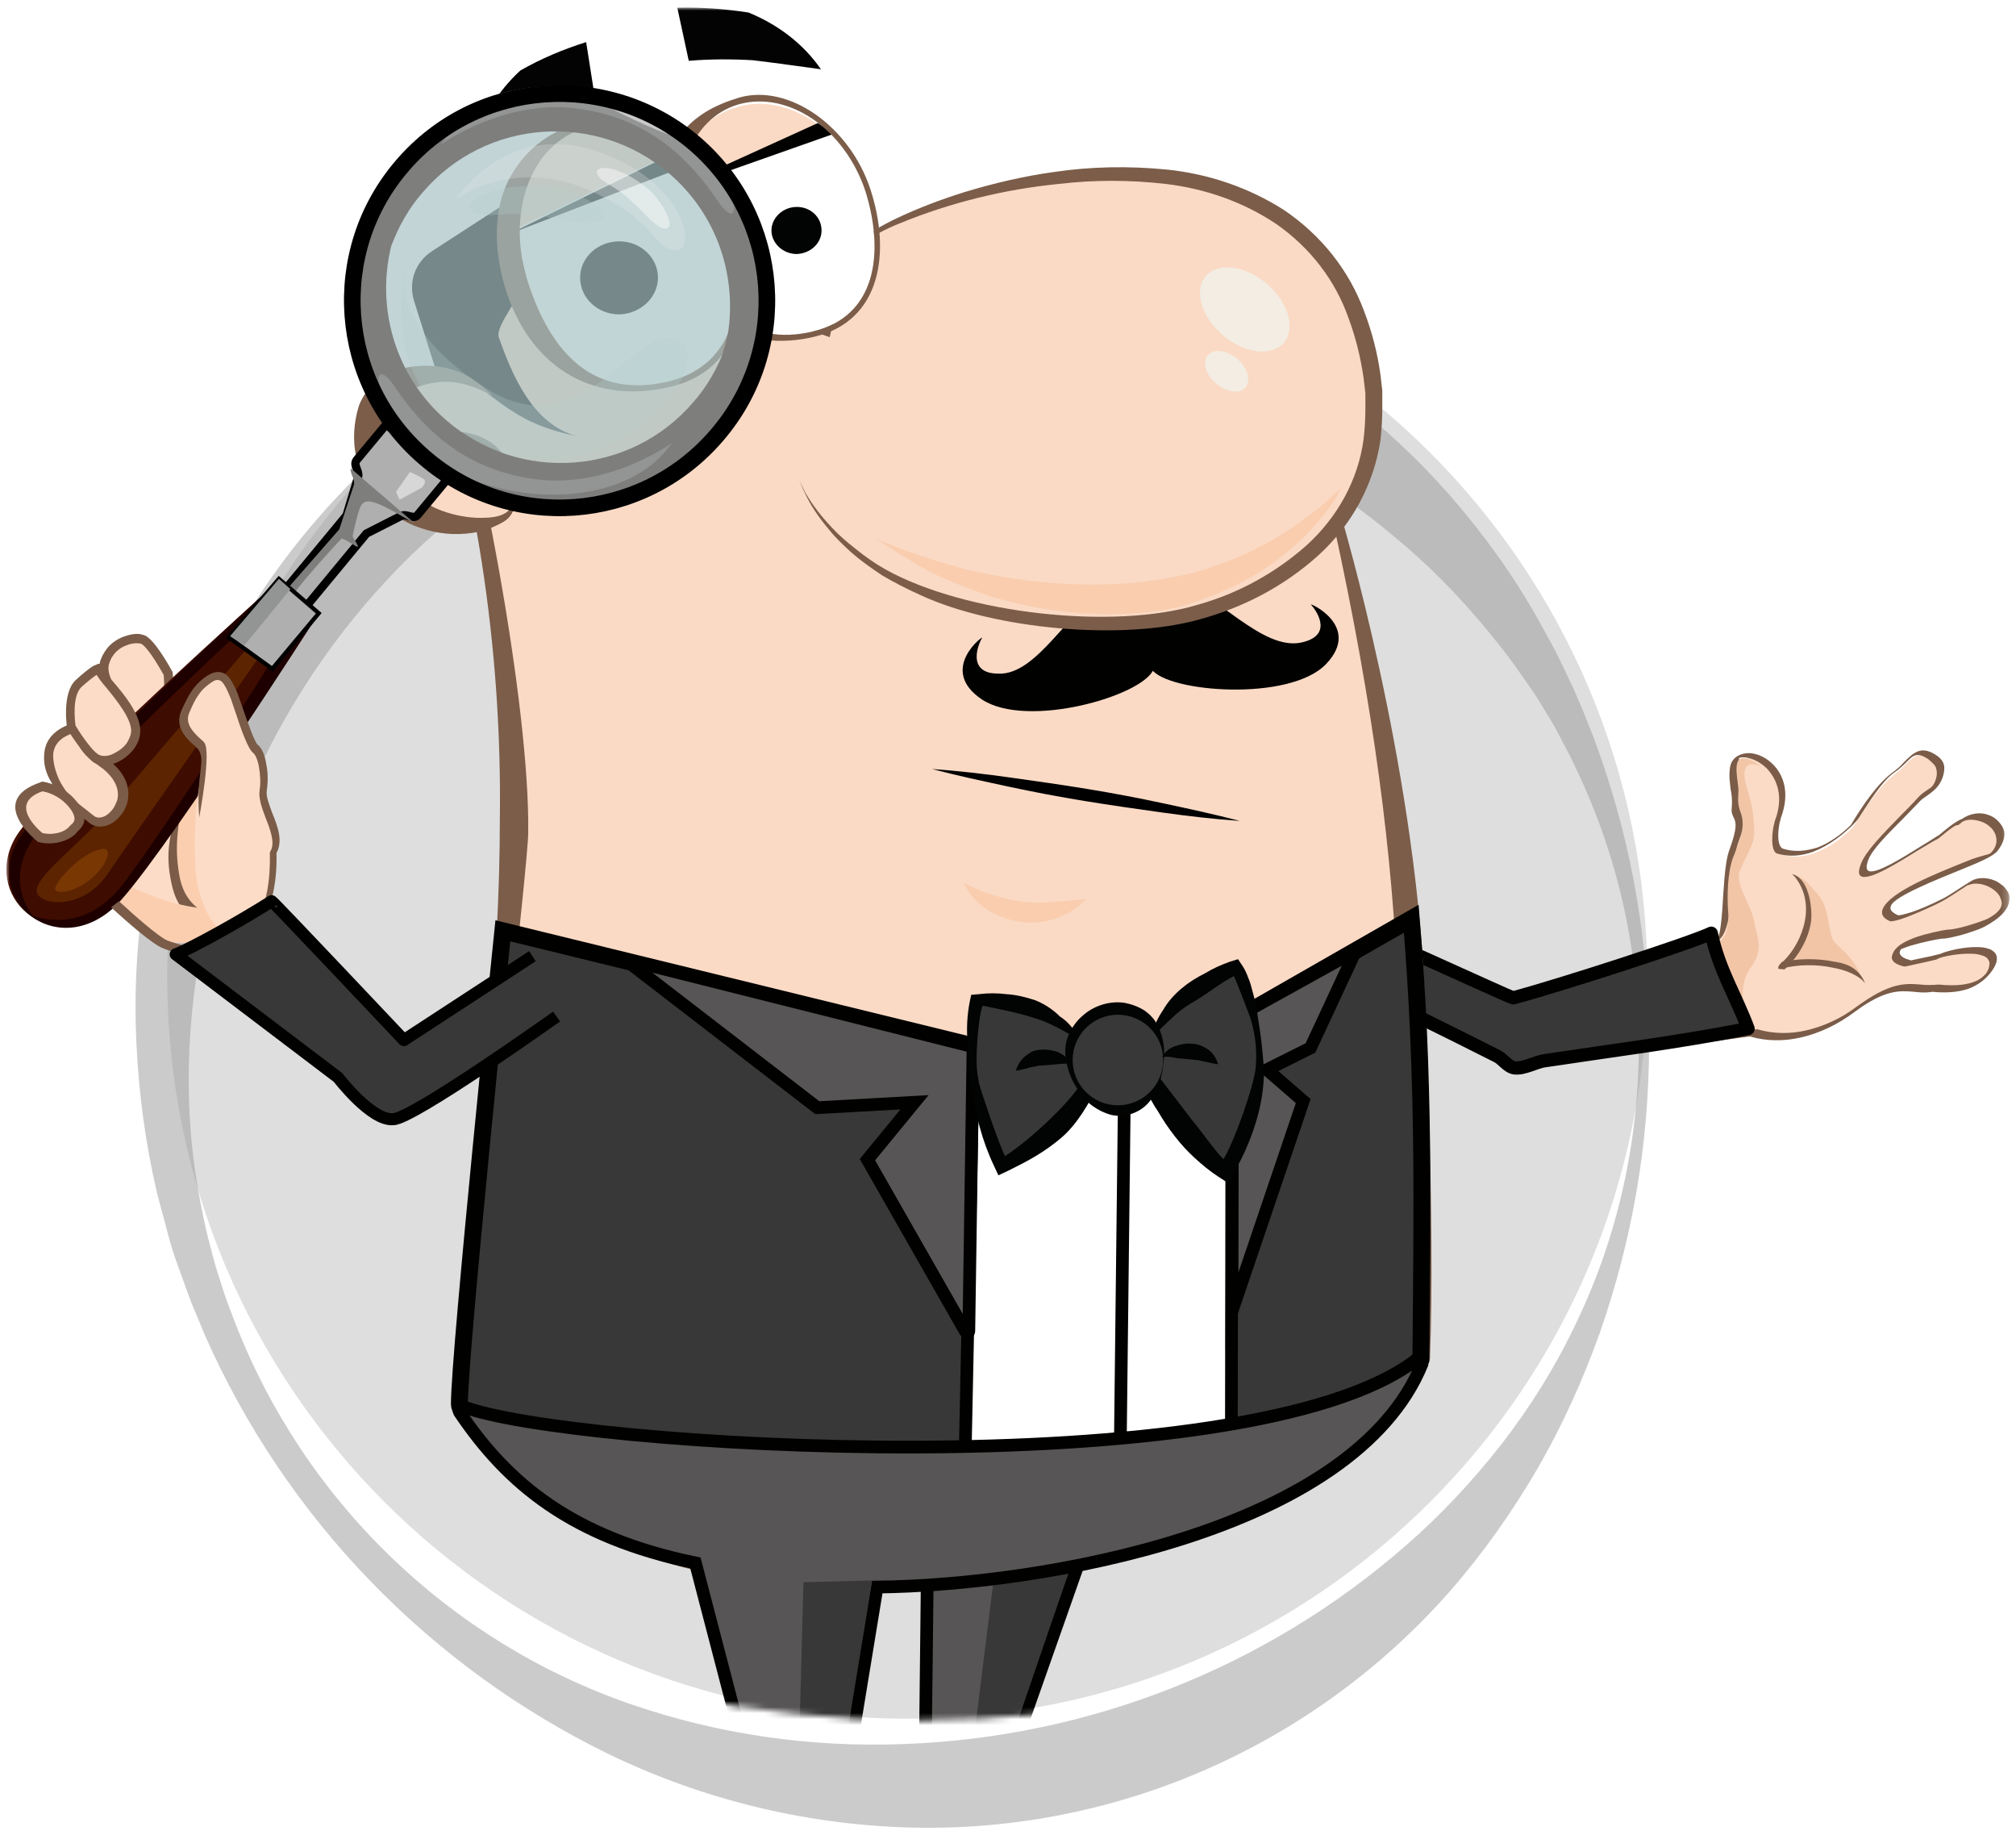
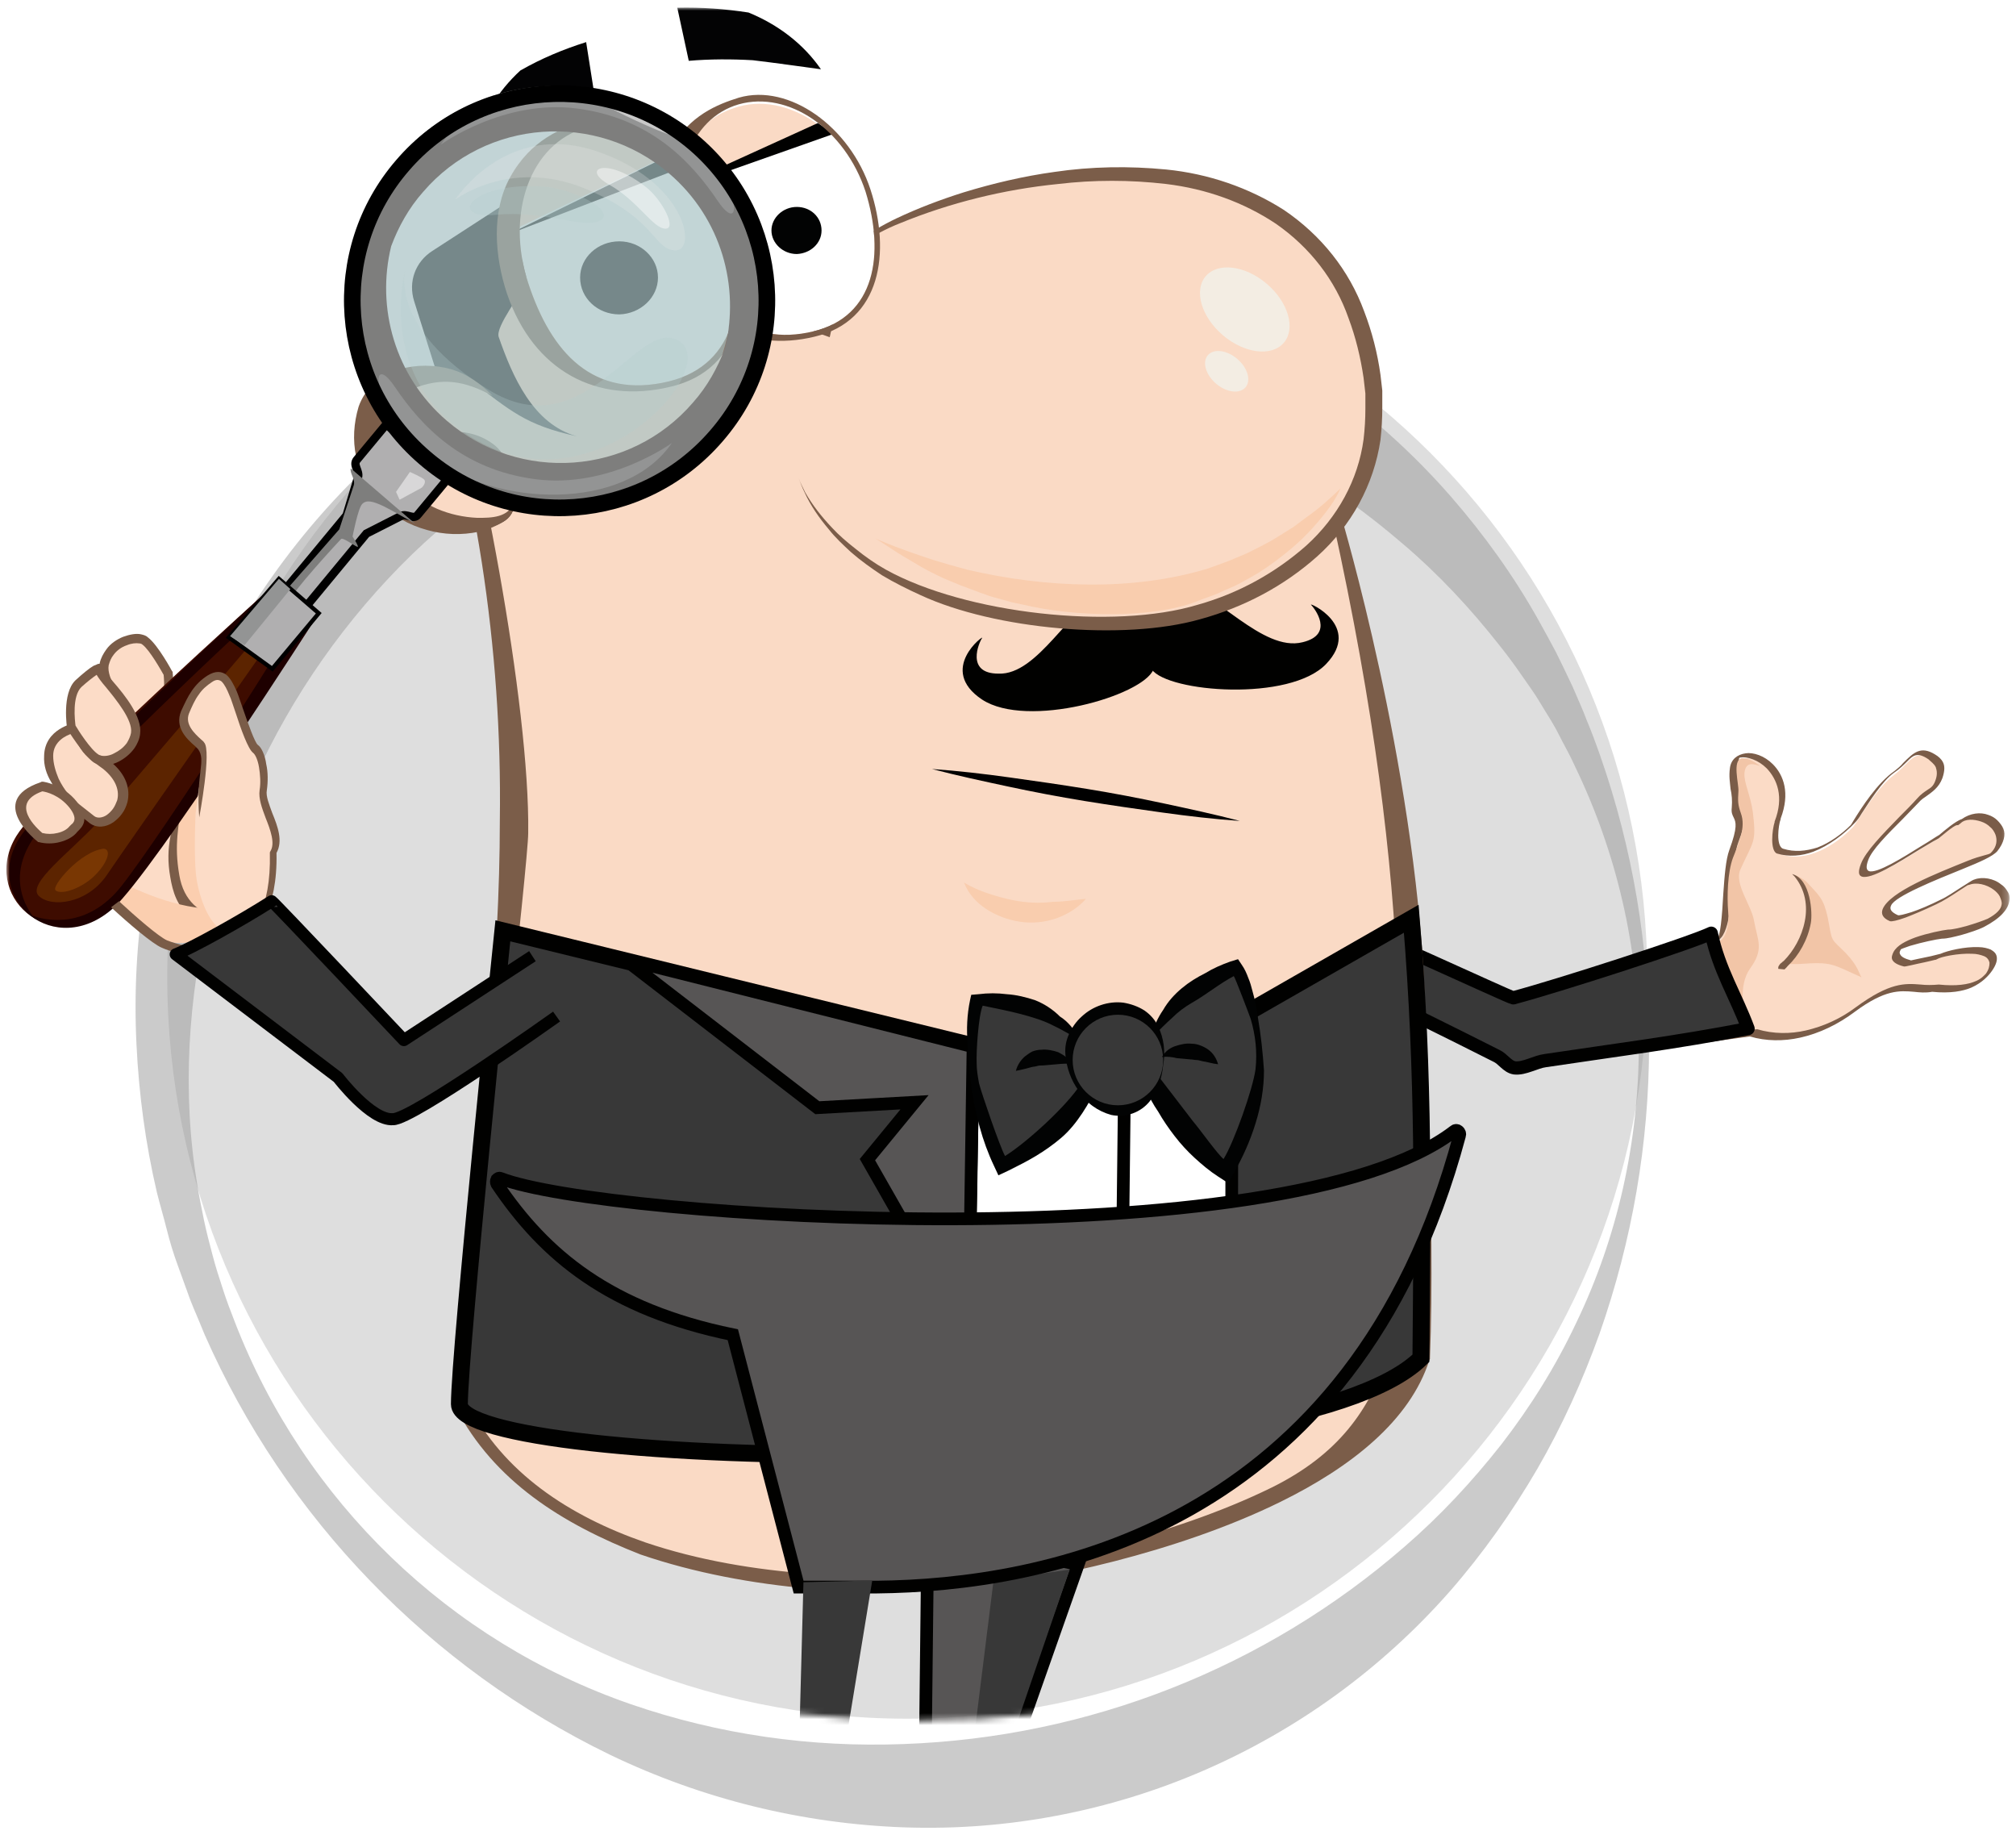
<svg xmlns="http://www.w3.org/2000/svg" version="1.1" id="Слой_1" x="0px" y="0px" width="334px" height="304px" viewBox="0 0 334 304" style="enable-background:new 0 0 334 304;" xml:space="preserve">
  <style type="text/css">
	.st0{opacity:0.5;fill:#BEBEBE;enable-background:new    ;}
	.st1{opacity:0.5;fill:#999999;enable-background:new    ;}
	.st2{fill:#FFFFFF;filter:url(#Adobe_OpacityMaskFilter);}
	.st3{mask:url(#mask0_66_2379_2_);}
	.st4{fill-rule:evenodd;clip-rule:evenodd;fill:#FBDBC6;}
	.st5{fill:#7A5C48;}
	.st6{fill-rule:evenodd;clip-rule:evenodd;fill:#F2C5A7;}
	
		.st7{fill-rule:evenodd;clip-rule:evenodd;fill:#383838;stroke:#010100;stroke-width:2.197;stroke-linejoin:round;stroke-miterlimit:22.926;}
	.st8{fill-rule:evenodd;clip-rule:evenodd;fill:#FADAC5;}
	.st9{fill:#7B5D49;}
	.st10{fill-rule:evenodd;clip-rule:evenodd;fill:#010100;}
	.st11{fill-rule:evenodd;clip-rule:evenodd;fill:#7B5D49;}
	.st12{fill-rule:evenodd;clip-rule:evenodd;fill:#F9CDAE;}
	.st13{fill:#F3EDE3;}
	.st14{fill-rule:evenodd;clip-rule:evenodd;fill:#020303;}
	.st15{fill:none;stroke:#010100;stroke-width:0.213;stroke-miterlimit:22.926;}
	.st16{fill-rule:evenodd;clip-rule:evenodd;fill:#383838;stroke:#010100;stroke-width:2.804;stroke-miterlimit:22.926;}
	.st17{fill-rule:evenodd;clip-rule:evenodd;fill:#FFFFFF;stroke:#010100;stroke-width:2.103;stroke-miterlimit:22.926;}
	.st18{fill-rule:evenodd;clip-rule:evenodd;fill:#575555;stroke:#010100;stroke-width:2.103;stroke-miterlimit:22.926;}
	.st19{fill:none;stroke:#010100;stroke-width:2.103;stroke-miterlimit:22.926;}
	.st20{fill-rule:evenodd;clip-rule:evenodd;fill:#383838;}
	.st21{fill:#383838;}
	.st22{fill-rule:evenodd;clip-rule:evenodd;fill:#FFFFFF;}
	.st23{fill-rule:evenodd;clip-rule:evenodd;fill:#030304;}
	.st24{fill-rule:evenodd;clip-rule:evenodd;fill:#FCDCC7;}
	.st25{fill-rule:evenodd;clip-rule:evenodd;fill:#FCDCC7;stroke:#000000;stroke-width:0.193;stroke-miterlimit:22.926;}
	.st26{fill-rule:evenodd;clip-rule:evenodd;fill:#FBCEAF;}
	.st27{fill-rule:evenodd;clip-rule:evenodd;fill:#3E0C00;}
	.st28{fill-rule:evenodd;clip-rule:evenodd;fill:#1E0000;}
	.st29{opacity:0.18;fill-rule:evenodd;clip-rule:evenodd;fill:#D4E9FF;enable-background:new    ;}
	.st30{opacity:0.63;fill-rule:evenodd;clip-rule:evenodd;fill:#A3BEBF;enable-background:new    ;}
	.st31{fill-rule:evenodd;clip-rule:evenodd;fill:#7E7E7D;}
	.st32{opacity:0.28;fill-rule:evenodd;clip-rule:evenodd;fill:#B2CDCE;enable-background:new    ;}
	.st33{opacity:0.25;fill-rule:evenodd;clip-rule:evenodd;fill:#E8E8E9;enable-background:new    ;}
	.st34{opacity:0.44;fill-rule:evenodd;clip-rule:evenodd;fill:#FFFFFF;enable-background:new    ;}
	.st35{fill-rule:evenodd;clip-rule:evenodd;fill:#939494;}
	.st36{fill-rule:evenodd;clip-rule:evenodd;fill:#C9C9C9;}
	.st37{fill-rule:evenodd;clip-rule:evenodd;fill:#5C2400;}
	.st38{fill-rule:evenodd;clip-rule:evenodd;fill:#793703;}
	.st39{fill-rule:evenodd;clip-rule:evenodd;fill:#B0AFB0;stroke:#000000;stroke-width:1.377;stroke-miterlimit:10;}
	.st40{opacity:0.5;fill-rule:evenodd;clip-rule:evenodd;fill:#FFFFFF;enable-background:new    ;}
	.st41{fill:none;stroke:#000000;stroke-width:2.753;stroke-miterlimit:10;}
	.st42{fill-rule:evenodd;clip-rule:evenodd;fill:#B0AFB0;stroke:#000000;stroke-width:0.688;stroke-miterlimit:10;}
	.st43{fill:none;stroke:#010100;stroke-width:2;stroke-linejoin:round;stroke-miterlimit:22.926;}
</style>
  <g>
    <path class="st0" d="M150.31,284.675c67.71,0,122.6-54.979,122.6-122.8s-54.89-122.8-122.6-122.8s-122.6,54.979-122.6,122.8   S82.6,284.675,150.31,284.675z" />
    <path class="st1" d="M273.21,173.075c0,16.3-2.8,32.4-8.2,47.8c-2.8,7.8-6.2,15.3-10.3,22.4c-4.2,7.2-9,14-14.5,20.3   c-22.8,25.9-56,40.3-90.4,39.1c-16.9-0.6-33.5-4.7-48.7-12c-29.9-14.5-53.8-39.2-67.2-69.6l-1.2-2.9c-0.4-0.9-0.8-1.9-1.2-2.9   c-0.7-1.9-1.4-3.9-2.1-5.8c-0.7-1.9-1.3-3.9-1.8-5.9s-1.1-4-1.6-6c-1.9-8.1-3-16.3-3.4-24.6c-1.7-34.3,10.9-67.8,34.9-92.4   c11.9-12.4,26.2-22.3,42-29.1c32-13.8,68.4-13.5,100.2,0.6c15.5,7,29.4,17.3,40.6,30.1c5.5,6.3,10.4,13.1,14.5,20.4   c1,1.8,2,3.6,3,5.5c0.9,1.8,1.8,3.7,2.7,5.6c0.8,1.9,1.7,3.8,2.4,5.7c0.8,1.9,1.5,3.8,2.2,5.8   C270.51,140.575,273.21,156.775,273.21,173.075z M271.51,173.075c0-16-3.6-31.7-10.6-46.2c-0.8-1.8-1.8-3.5-2.7-5.3   c-0.9-1.8-2-3.4-3-5.1s-2.2-3.3-3.3-4.9c-1.1-1.6-2.3-3.2-3.5-4.7c-4.8-6.1-10.1-11.8-16-16.8c-11.5-9.9-24.7-17.8-39-23.1   c-14-5.4-28.9-8-43.9-7.9c-14.9,0.1-29.7,3-43.6,8.5c-14,5.6-26.8,13.8-37.6,24.2c-22.1,21.5-35.3,50.5-36.9,81.3   c-0.4,7.8,0,15.6,1.3,23.3c0.3,1.9,0.7,3.8,1.1,5.8c0.4,1.9,0.9,3.8,1.4,5.7s1.1,3.8,1.7,5.6c0.6,1.9,1.3,3.7,2,5.5   c11.5,29.7,35.5,52.9,65.6,63.3c14.5,5,29.8,7.2,45.2,6.6c30.6-1.1,59.9-12.6,83-32.7c5.9-5.1,11.2-10.8,16-16.9   c4.8-6.2,9-12.9,12.4-20.1C268.01,204.875,271.51,189.075,271.51,173.075z" />
    <defs>
      <filter id="Adobe_OpacityMaskFilter" filterUnits="userSpaceOnUse" x="1.053" y="1.256" width="331.895" height="300.471">
        <feColorMatrix type="matrix" values="1 0 0 0 0  0 1 0 0 0  0 0 1 0 0  0 0 0 1 0" />
      </filter>
    </defs>
    <mask maskUnits="userSpaceOnUse" x="1.053" y="1.256" width="331.895" height="300.471" id="mask0_66_2379_2_">
      <path class="st2" d="M152.01,284.975c110.291,0,199.7-94.244,199.7-210.5s-89.409-210.5-199.7-210.5    c-110.291,0-199.7,94.244-199.7,210.5S41.719,284.975,152.01,284.975z" />
    </mask>
    <g class="st3">
      <path class="st4" d="M290.51,171.075c5.7,1.8,12.1-0.3,16.8-3.8c7.4-5.4,9.3-3,13.3-3.5c5.9,0.7,8.1-1.4,8.9-2.7    c3.4-5.2-7.1-3.4-8.5-2.5c-0.9,0.2-5,1.1-5.1,1.1c-2.3-0.6-2-1.5-1.7-2.1c0.9-1.5,6.4-2.5,7.9-2.7c1.9-0.1,5.5-1.2,6.8-1.9    c7.3-3.7,0.7-8-2.3-6.7c-0.6,0.1-3.6,2.4-5.4,3.3c-4.2,2-6.9,2.9-7.5,2.7c-6.7-2.9,16-9.8,16.7-11c3.3-3.9-2.6-7.6-5.7-4.9    c-0.9,0.1-3.5,2.4-3.5,2.5c-2.9,1.4-14.6,10-12.3,4.1c1-2.6,5.6-6.7,9-10.3c1.1-1.2,2.6-1.5,3.3-3.2c0.8-2.2-0.2-3.1-1.1-3.7    c-3-1.9-3.7,0.6-6.2,2.5c-3.2,2.3-6.4,8.2-6.9,8.7c-2.9,3-7.6,6-12,4.5c-1.3-0.4-0.8-4.1-0.4-5.2c3.6-9.5-6.7-12.8-7.1-9.4    c-0.3,2.6,0.5,4,0.3,6.6c-0.2,2.2,1.8,1.4-0.4,7.1c-1.5,3.9-0.5,15.7-3.4,15.7c-2.8,0-6.4,1.5-6.4,1.5l4.9,14.6L290.51,171.075z" />
      <path class="st5" d="M291.11,170.475c2.7,0.8,5.5,0.8,8.1,0.2c3-0.7,5.8-2,8.2-3.8c5.7-4.2,8.2-4,10.8-3.8c0.9,0.1,1.9,0.1,3,0    c2.9,0.3,4.9,0,6.2-0.6c0.9-0.4,1.3-0.9,1.6-1.2c0.5-0.7,0.6-1.3,0.6-1.8c-0.1-0.5-0.4-0.9-0.9-1.1c-0.5-0.2-1.2-0.4-2-0.4    c-2.3-0.1-5.2,0.5-5.8,0.9l-0.2,0.1h-0.1c-0.3,0.1-0.9,0.2-1.7,0.4c-1.5,0.3-3.4,0.8-3.5,0.7c-1.2-0.3-1.7-0.7-1.9-1.1    c-0.2-0.4,0-0.9,0.2-1.3c0.6-1.1,2-1.8,3.6-2.4c2-0.7,4.5-1.2,5.4-1.3c0.8,0,2-0.3,3.1-0.6c1.4-0.4,2.8-0.9,3.5-1.2    c1.5-0.8,2.2-1.6,2.3-2.3c0.1-0.5-0.1-0.9-0.3-1.4c-0.2-0.4-0.6-0.8-1-1.1c-1.2-0.9-2.9-1.3-4.1-0.8h-0.1c-0.1,0-0.8,0.5-1.6,1    c-1.2,0.8-2.6,1.7-3.7,2.2c-2.1,1-3.8,1.7-5.1,2.2c-1.4,0.5-2.3,0.7-2.6,0.6c-1.2-0.5-1.5-1.2-1.2-2c1.2-2.9,8.9-5.9,14.1-8    c2.2-0.9,3.6-1,3.8-1.3l0.1-0.1l0.1-0.1c0.8-0.9,0.9-1.9,0.6-2.8c-0.2-0.5-0.5-1-0.9-1.3c-0.4-0.4-0.9-0.7-1.5-0.9    c-1.2-0.4-2.6-0.5-3.4,0.3l-0.4,0.3h-0.2c-0.6,0.1-2.4,1.7-2.8,2c-0.2,0.2-0.4,0.3-0.6,0.4c-0.6,0.3-1.7,1-2.9,1.7    c-3.4,2.1-8,5-9.5,4.4c-0.5-0.2-0.6-0.8-0.1-2.1c0.8-2.1,3.6-4.9,6.4-7.8c1-1,2-2,2.9-3c0.6-0.7,1.2-1.1,1.8-1.5    c0.5-0.3,0.9-0.6,1.2-1.4c0.4-1,0.3-1.7,0.1-2.3c-0.3-0.6-0.8-0.9-1.2-1.3c-1.9-1.3-2.6-0.6-3.5,0.3c-0.6,0.6-1.3,1.3-2.2,1.9    c-2,1.4-4.2,5-5.4,6.8c-0.4,0.7-0.8,1.2-1.1,1.5c-1.8,1.9-4.3,3.8-6.9,4.8c-1.9,0.7-4,0.9-6,0.3c-0.6-0.2-0.8-1.3-0.8-2.3    c0-1.1,0.2-2.3,0.4-2.9v-0.1c1.6-4.1,0.4-7-1.3-8.8c-0.7-0.7-1.5-1.2-2.3-1.5c-0.8-0.3-1.5-0.4-2.1-0.3c-0.1,0-0.2,0.1-0.2,0.2    c-0.2,1.4,0,2.4,0.1,3.4s0.3,1.9,0.2,3.2c-0.1,0.7,0.1,1.1,0.3,1.5c0.4,0.9,0.8,1.8-0.7,5.7c-0.6,1.5-0.8,4.3-1,7    c-0.4,4.8-0.7,9.7-3.6,9.7c-1.7,0-3.7,0.5-5,1l4.7,13.9L291.11,170.475z M298.21,171.875c-2.7,0.6-5.6,0.6-8.3-0.2l-8.1,1.1    c-1.7-5.1-3.4-10.1-5.1-15.2l1.2-0.5c0,0,3.6-1.6,6.5-1.6c0.6,0,0.9-3.8,1.1-7.5c0.2-2.8,0.4-5.6,1-7.2c1.4-3.8,1.1-4.6,0.7-5.4    c-0.2-0.4-0.4-0.8-0.3-1.6c0.1-1.2,0-2.2-0.2-3.1c-0.1-1.1-0.3-2.1-0.1-3.5c0.2-1.4,1.2-2.2,2.6-2.4c0.6-0.1,1.4,0,2.2,0.3    c0.8,0.3,1.6,0.8,2.3,1.5c1.8,1.8,2.9,4.8,1.3,9v0.1c-0.2,0.5-0.4,1.7-0.4,2.7s0.2,2,0.8,2.2c1.9,0.6,3.8,0.4,5.7-0.2    c2.1-0.8,4.1-2.3,5.5-3.7c0.1-0.1,0.2-0.3,0.5-0.8c1.3-2.1,3.9-6.2,6.8-8.2c0.5-0.4,1-0.8,1.4-1.3c1.7-1.7,2.9-2.9,5.3-1.4    c0.5,0.3,1,0.7,1.3,1.3c0.3,0.6,0.3,1.4-0.1,2.6c-0.6,1.6-1.7,2.3-2.8,3.1c-0.3,0.2-0.6,0.4-0.8,0.6c-1,1-2,2.1-3,3.1    c-2.6,2.6-5.1,5.1-5.7,6.8c-0.4,1.1-0.3,1.6,0.1,1.8c1.3,0.5,5.6-2.2,8.8-4.2c1.2-0.7,2.2-1.4,2.9-1.8c0.7-0.6,2.7-2.3,3.7-2.6    c1.4-1,3.1-1.2,4.4-0.7c0.6,0.2,1.1,0.5,1.5,0.9s0.8,0.9,1,1.4c0.4,1,0.1,2.3-1,3.7c-0.8,0.9-2.9,1.8-5.6,2.9    c-4.7,1.9-11.4,4.6-12,6.1c-0.3,0.6,0,1.1,1.1,1.6c0.2,0.1,1-0.1,2.3-0.5c1.2-0.4,2.9-1.1,4.9-2.1c0.9-0.4,2.2-1.3,3.3-2    c1-0.6,1.8-1.2,2.2-1.3c1.3-0.5,3.2-0.2,4.4,0.8c0.5,0.3,0.8,0.7,1.1,1.2c0.3,0.4,0.4,1,0.3,1.5c-0.2,1.4-1.4,2.9-4.3,4.4    c-0.8,0.4-2.3,0.9-3.7,1.3c-1.2,0.3-2.3,0.6-3.2,0.6c-0.9,0.1-3.3,0.6-5.3,1.2c-0.8,0.3-1.5,0.5-1.5,0.6c-0.1,0.2-0.3,0.5-0.1,0.8    c0.2,0.4,0.7,0.7,1.8,1c0,0,1.8-0.4,3.3-0.7c0.7-0.2,1.3-0.3,1.6-0.4c1.1-0.5,4-1.2,6.3-1.1c0.8,0,1.5,0.2,2,0.4    c0.5,0.3,0.9,0.6,1,1.2s-0.1,1.3-0.7,2.2c-0.6,0.9-1.7,2.1-3.5,2.9c-1.4,0.6-3.5,1-6.5,0.7c-1.1,0.2-2.1,0.1-3,0    c-2.4-0.2-4.8-0.4-9.8,3.3C304.51,169.675,301.41,171.175,298.21,171.875z" />
      <path class="st6" d="M308.41,161.875c-0.4-0.5-0.5-1.8-2.6-4c-2.6-2.6-2.2-1.6-3-5.9c-0.7-3.2-1.4-3.6-3.5-5.9    c-0.4-0.4-3.3-2.2-1,0.1c0.6,0.6,0.9,2.1,0.9,2.1c0.3,0.5,0.6,4.1,0.2,5c-1.1,2.3-2.1,4.1-3.2,6.4c0,0,1.5,0,1.8,0    C303.71,159.275,303.41,159.675,308.41,161.875z" />
      <path class="st5" d="M296.91,144.775c0.1,0.1,0.3,0.3,0.4,0.4c1.8,2.2,2.2,4.9,1.7,7.4c-0.5,2.6-1.9,5-3.5,6.6    c-0.2,0.1-0.3,0.3-0.5,0.4c-0.1,0.1-0.2,0.2-0.3,0.4c-0.1,0.1-0.1,0.3-0.1,0.5l1.1,0.1v-0.1c0.2-0.1,0.3-0.3,0.5-0.5    c1.8-1.7,3.3-4.3,3.8-7.1C300.31,151.275,300.01,145.575,296.91,144.775z" />
-       <path class="st5" d="M303.81,159.275c-2.9-0.6-6.2-0.5-8.7,0.1l0.3,1c2.3-0.6,5.5-0.7,8.2-0.1c2.3,0.4,4.4,1.3,5.4,2.6    C307.81,159.875,305.11,159.475,303.81,159.275z" />
      <path class="st6" d="M291.61,126.875c-0.8-0.2-2.4-1-2.6,1.2c-0.1,1.6,1,3.6,1.4,6.5c0.6,5.1,0.1,4.6-2.1,9.5    c-1,2.4,1.9,5.9,2.3,8.5c0.6,3.3,1.7,4.6-0.7,7.9c-1.9,2.7-1.3,7.4,0.2,10.1c-0.9,0-2.2,0.5-2.6,0.3c-0.9-0.3-5.5-10.4-5.9-11.6    c-0.7-2.2-0.9-2.3-0.8-2.4c0.2-0.2,0.9-0.3,3.1-0.6c2.2-0.2,2.6-3.3,2.4-5.3c-0.2-2.5-0.1-6.5,0.8-8.9c0.9-2.3,2.2-5,1.3-7.4    c-0.5-1.4-0.5-2-0.4-3.6c0.1-1.2-1.1-5.2,0.6-5.5C289.51,125.675,290.11,125.775,291.61,126.875z" />
      <path class="st7" d="M217.91,151.175c6.8,2.1,31.8,13.9,32.8,14.1c7.2-1.9,29.5-9.1,32.8-10.7c1.3,6.1,4.1,10.4,6.1,15.8    c-11.8,2.3-22.3,3.6-33.6,5.3c-1.6,0.2-3.5,1.4-5.1,1.2c-1.2-0.2-1.9-1.5-3-2c-8.1-4.1-16.3-8.1-24.4-12.1L217.91,151.175z" />
      <path class="st8" d="M221.71,86.675l-76.3-40.6l-50.5-2.4l-24,7.1c9.3,27.5,13.8,56.3,13.3,85.1c0,30.9-5,65.7-8.1,96.7    c13.8,28.1,57.1,31.9,84.8,29c19.7-2.1,66.8-12.9,74.5-36.6c0.9-22-0.9-60.8-0.9-60.8C232.81,126.375,221.71,86.675,221.71,86.675    z" />
      <path class="st9" d="M221.21,84.875l-123.3-46.4l-28.8,11.4l0.5,1.4c4.6,13.7,8,27.7,10.2,41.8c2.2,14.2,3.2,28.5,3,42.8    c0,23.5-2.9,49.3-5.6,73.9c-0.9,7.6-1.1,15.1-1.9,22.6v0.4l0.2,0.4c6.4,12.2,17.6,19.2,30.6,24.3c17.8,6.1,39,7.2,55,5.5    c11.9-1.2,33.7-5.7,51-14.2c11.8-5.8,21.5-13.5,24.7-23.5l0.1-0.2v-0.2c0.9-22-0.9-60.8-0.9-60.9c-1.7-37.9-13.7-78-13.7-78.1    l-0.1-0.8L221.21,84.875z M97.91,41.475l122.9,44.7c13.9,63.3,11.8,97,9.1,138.3c-3,9-8.1,16.4-19.2,21.9    c-16.9,8.3-38.3,12.7-50,13.9c-15.7,1.6-36.4,1.1-53.8-4.8c-12.7-4.4-23.6-11.6-29.4-23.1c0.7-7.1,1.6-14.6,2.4-22.2    c0.6-5.8,7.6-67.4,7.6-72.2c0.3-20.9-8.1-65.7-14.9-86.2L97.91,41.475z" />
      <path class="st10" d="M189.61,100.575c-1.6-2-4.5-2.8-7-1.9c-5.2,1.5-10.6,13.2-17.2,12.9c-5.5,0-3.2-5.2-2.7-5.9s-7.5,5.2,0,10.2    c7.5,4.9,26.6-0.6,28.4-5C191.91,107.375,191.41,103.675,189.61,100.575z" />
      <path class="st10" d="M189.11,100.575c1.2-2.4,3.9-3.7,6.7-3.3c5.4,0.4,13.3,10.8,20,9.1c5.4-1.3,1.9-5.7,1.4-6.2s8.5,3.5,2.5,9.8    s-26.2,4.7-28.9,0.9C189.01,107.675,188.41,104.075,189.11,100.575z" />
      <path class="st8" d="M140.61,41.875c4-8,78.7-34,86.8,20.2c4.3,28.2-23,39.7-37,40.7c-49.5,3.6-58.2-23.6-58.2-23.6L140.61,41.875    z" />
      <path class="st11" d="M140.61,41.875c0-0.1,0-0.3,0-0.4c0.4-0.5,0.9-1,1.4-1.4c2-1.5,4.2-2.8,6.5-3.9c3.6-1.7,7.3-3.1,11.1-4.3    c4.9-1.5,10-2.7,15.1-3.4c6.1-0.9,12.3-1,18.5-0.4c7,0.7,13.7,3,19.5,6.7c6.2,4.2,10.8,10,13.3,16.8c1.3,3.4,2.2,6.9,2.7,10.5    l0.3,2.6c0,0.9,0,1.8,0,2.8c0,1.8-0.1,3.6-0.3,5.4c-1.1,7.4-4.8,14.2-10.5,19.3c-5.5,4.9-12.1,8.4-19.4,10.4    c-12.7,3.6-34,1.7-46.3-4c-2.2-1-4.4-2.1-6.4-3.3c-1.8-1.2-3.5-2.4-5.1-3.8c-1.3-1.2-2.6-2.4-3.7-3.8c-1.6-1.9-3-3.9-4-6.1    c-0.4-0.8-0.7-1.6-1-2.4c0.3,0.8,0.7,1.6,1.1,2.4c1.2,2.1,2.7,4,4.4,5.8c1.2,1.3,2.5,2.4,3.9,3.5c1.6,1.3,3.3,2.5,5.1,3.5    c13.2,7.3,37.7,10,51.6,5.8c6.8-1.9,12.9-5.3,18-9.8c5.2-4.7,8.6-10.9,9.5-17.6c0.2-1.7,0.3-3.4,0.3-5.1c0-0.8,0-1.7,0-2.5    l-0.3-2.6c-0.5-3.4-1.3-6.7-2.5-9.9c-2.2-6.3-6.4-11.7-12-15.6c-5.4-3.6-11.6-5.8-18.2-6.6c-6-0.7-12-0.7-17.9,0    c-9,0.9-17.9,3.1-26.2,6.5c-2.3,0.9-4.5,2.1-6.6,3.5c-0.6,0.4-1.1,0.8-1.5,1.3v0.4L140.61,41.875z" />
      <path class="st12" d="M145.01,89.175l0.9,0.4l2.5,1c1.1,0.4,2.4,0.9,3.9,1.4l2.4,0.8l2.7,0.8l2.9,0.8c12.9,3,27.2,3.6,39.8-0.2    c1.1-0.4,2.2-0.8,3.3-1.2c1-0.4,2.1-0.9,3.1-1.3c1.8-0.9,3.7-1.8,5.4-2.9l2.4-1.5l2-1.5c1.3-0.9,2.4-1.8,3.2-2.5    c1.7-1.5,2.6-2.4,2.6-2.4c-0.5,1.1-1.1,2.1-1.8,3.1c-0.8,1.1-1.7,2.2-2.6,3.2c-0.6,0.7-1.2,1.3-1.8,1.9c-0.6,0.6-1.4,1.3-2.1,1.9    c-1.7,1.4-3.4,2.7-5.3,3.9c-1,0.6-2.1,1.2-3.2,1.8c-1.1,0.6-2.3,1-3.5,1.6c-1.2,0.5-2.5,0.9-3.7,1.4c-7.4,2.8-20.1,2.5-28.5,0.5    l-1.9-0.4l-1.8-0.5l-1.8-0.5l-1.7-0.6l-3.2-1.2l-2.9-1.2c-1.7-0.8-3.3-1.6-4.9-2.6c-1.2-0.7-2.4-1.4-3.6-2.2    C147.01,90.475,146.01,89.775,145.01,89.175z" />
      <path class="st13" d="M212.704,56.766c2.003-2.356,0.728-6.731-2.848-9.772c-3.576-3.041-8.099-3.597-10.103-1.241    c-2.003,2.356-0.728,6.732,2.848,9.773S210.7,59.122,212.704,56.766z" />
      <path class="st13" d="M206.35,64.156c0.967-1.135,0.353-3.246-1.371-4.714c-1.725-1.468-3.906-1.737-4.873-0.602    c-0.966,1.135-0.352,3.246,1.372,4.714C203.202,65.022,205.383,65.292,206.35,64.156z" />
      <path class="st14" d="M84.41,33.275c0,0,1.6,13,1.9,14.5c0.2,0.9-4.2,6.2-3.7,8c2.3,6.6,5.7,14.5,13,16.5    c-8.7-1.9-11-4.3-17.5-9.1l-6.1-2.5l-3.4-10.8c-1-3.2,0.2-6.5,3-8.3L84.41,33.275z" />
      <path class="st8" d="M80.71,64.975c-3.8-3.3-20.2-7.3-19.2,7.5c0.7,17.4,22.9,17.7,23.5,11.4L80.71,64.975z" />
      <path class="st15" d="M80.71,64.975c-3.8-3.3-20.2-7.3-19.2,7.5c0.7,17.4,22.9,17.7,23.5,11.4" />
      <path class="st11" d="M81.61,65.575c-4.6-2.5-8.4-3.2-13.4-1.1c-4,1.7-4.5,6.2-3.7,10.3c0.8,4.2,3.8,7.7,7.9,9.5    c2.1,0.9,4.4,1.4,6.7,1.5c2.3,0,5.2,0,6.1-2.7c0.1,1.4-0.6,2.7-1.9,3.4c-1.2,0.7-2.6,1.3-4,1.6c-2.8,0.6-5.8,0.5-8.6-0.3    c-2.9-0.8-5.6-2.3-7.7-4.4c-2-2.2-3.4-4.8-4-7.7c-0.6-2.8-0.4-5.6,0.4-8.3c1-2.9,3.5-5.3,6.7-6.2c2.8-0.8,5.9-0.8,8.7,0    C77.21,61.875,79.61,63.475,81.61,65.575z" />
      <path class="st11" d="M83.01,81.975c-0.7,0-1.2-0.4-1.3-1.1v-0.1c0-0.1,0-0.3,0-0.4c0.5-1.8-0.1-3.7-1.6-4.9    c-1.6-1.3-3.8-1.9-5.9-1.5c-0.6,0.1-1.3-0.3-1.4-0.9c-0.1-0.6,0.3-1.2,1-1.4c3-0.5,6,0.3,8.3,2.2c2.1,1.9,2.9,4.8,2,7.4    C83.91,81.675,83.51,81.975,83.01,81.975z" />
      <path class="st11" d="M78.71,80.275c-0.7,0-1.2-0.4-1.3-1.1c0,0,0,0,0-0.1c0-0.2,0-0.4,0-0.6l2.5-4.4c0.3-0.5,1-0.8,1.6-0.5    c0.6,0.3,0.8,1,0.5,1.6l-2.5,4.4C79.51,79.975,79.11,80.175,78.71,80.275z" />
      <path class="st16" d="M233.81,152.175l-47.5,27.2l-103-25.2c0,0-7.2,69.7-7.2,78.4c0,10.8,137.4,13.9,159.3-7.6    C235.61,199.475,236.01,178.575,233.81,152.175z" />
      <path class="st17" d="M159.91,240.575c16.7,0,36.6-3.1,44.1-4.3l0.1-67.5l-17.9,10.3l-24.9-6.1L159.91,240.575z" />
      <path class="st18" d="M159.91,220.475l-16.2-28.4l7.8-9.5l-16.1,0.9l-30.9-23.8c-0.1-0.1-0.2-0.2-0.1-0.3c0.1-0.1,0.2-0.2,0.3-0.2    l56.5,14.2l-0.7,47.1c0,0.1-0.1,0.3-0.2,0.3C160.11,220.675,160.01,220.575,159.91,220.475z" />
      <path class="st19" d="M186.31,178.675l-0.7,60.4" />
-       <path class="st18" d="M224.61,157.475l-7.5,16.1l-7.2,3.6l6,5.2l-11.8,34.8l0.1-48.4L224.61,157.475z" />
      <path class="st20" d="M190.91,171.475c1.4-2.4,3.2-4.6,5.3-6.3c2.6-1.7,5.3-3.2,8.2-4.5c0,0,4,4.8,4.3,15c0.2,8-5.6,17.5-5.6,17.5    c-2.7-2.1-5.2-4.6-7.3-7.3c-2.9-3.7-4.9-6.8-4.9-6.8V171.475z" />
      <path class="st20" d="M178.61,171.875c-2-2-4.3-3.6-6.8-4.7c-3.5-1.4-9.5-1-9.5-1c-1.4,4.7-1.6,9.7-0.4,14.5    c1.1,4,2.6,7.9,4.6,11.6c3.2-1.6,6.1-3.6,8.9-5.9c2.2-2,3.9-4.5,5.2-7.2L178.61,171.875z" />
      <path class="st14" d="M192.71,176.375c-0.2,2.2-0.9,4.2-2.2,6c-1.5,1.9-4,2.8-6.4,2.3c-2.2-0.6-4.2-2-5.4-4c-1.3-1.8-2-3.8-2.2-6    c-0.1-1.2,0.1-2.3,0.6-3.4c0.5-1.1,1.2-2.1,2.1-2.9c1.8-1.7,4.4-2.6,6.9-2.3c1.2,0.2,2.4,0.6,3.5,1.3c1,0.7,1.8,1.6,2.3,2.7    C192.81,171.975,193.11,174.175,192.71,176.375z M192.41,176.375c0.1-1-0.1-1.9-0.6-2.7c-0.5-0.8-1.1-1.5-1.9-2    c-0.7-0.4-1.4-0.8-2.2-1c-0.7-0.3-1.4-0.4-2.1-0.5c-1.5-0.1-2.9,0.2-4.2,1c-1.3,0.9-2.3,2.2-2.8,3.8c-0.6,1.7-0.2,3.7,1.1,5    c0.6,0.6,1.4,1.1,2.3,1.3c0.8,0.2,1.6,0.3,2.5,0.2c1.6-0.1,3.1-0.4,4.6-1c0.8-0.3,1.6-0.9,2.2-1.5    C191.91,178.175,192.31,177.275,192.41,176.375z" />
      <path class="st14" d="M190.71,171.475c0.5-1.5,1.1-2.9,2-4.2c0.8-1.4,1.9-2.6,3.1-3.6s2.5-1.8,3.9-2.5c1.3-0.8,2.7-1.4,4.1-1.9    l1.3-0.4l0.6,0.9c0.5,0.7,0.8,1.4,1.1,2.2c0.3,0.7,0.5,1.4,0.7,2.2c0.4,1.4,0.7,2.9,0.9,4.4c0.5,2.9,0.8,5.8,1,8.7    c0,3-0.5,5.9-1.4,8.8c-0.9,2.9-2.1,5.6-3.6,8.2l-0.9,1.7l-1.7-1.1c-1.4-0.9-2.7-2-3.9-3.1c-1.2-1.1-2.3-2.3-3.3-3.6    c-1-1.3-1.9-2.6-2.7-4c-0.9-1.3-1.6-2.7-2.4-4.2l-0.2-0.5v-0.3C189.71,176.475,190.11,173.975,190.71,171.475z M191.11,171.575    c0.5,2.6,0.9,5,1.1,7.5l-0.2-0.7l5.6,7.3c1.2,1.4,4.1,5.5,5.1,6.3c1.7-2.7,4.9-11.7,5.3-14.9c0.3-2.8,0-5.6-0.8-8.3    c-0.2-0.6-2.6-6.9-2.8-7.1c-2.3,1.2-4.6,3.1-6.9,4.4c-1.2,0.7-2.3,1.5-3.3,2.5C193.21,169.475,192.11,170.575,191.11,171.575z" />
      <path class="st14" d="M178.41,171.975c-1.3-0.7-2.6-1.5-3.9-2.1c-3-1.6-8.3-2.6-11.7-3.3c-0.7,1.6-1.1,7.6-1,9.6    c0,1.1,0.2,2.2,0.4,3.3c0.5,1.9,3.5,10.6,4.3,12c3.4-2.1,10.2-8.2,12.6-12C178.91,177.075,178.61,174.675,178.41,171.975z     M178.71,171.775c1.2,2.3,2.2,4.6,3.1,7l0.1,0.3l-0.2,0.6c-0.6,1.7-1.4,3.2-2.4,4.7s-2.1,2.9-3.5,4.1c-1.3,1.1-2.7,2.1-4.2,3    s-2.9,1.6-4.5,2.4l-1.7,0.8l-0.7-1.5c-1-2.1-1.8-4.3-2.4-6.5c-0.6-2.2-1.1-4.5-1.4-6.9c-0.3-2.3-0.5-4.6-0.6-6.9    c-0.2-2.4-0.1-4.8,0.4-7.2l0.2-0.9l1.2-0.1c1.6-0.2,3.1-0.2,4.7,0c1.6,0.1,3.2,0.5,4.7,1c1.5,0.6,2.9,1.5,4.1,2.7    C176.91,169.175,177.91,170.475,178.71,171.775z" />
      <path class="st21" d="M185.21,183.075c4.142,0,7.5-3.358,7.5-7.5s-3.358-7.5-7.5-7.5c-4.142,0-7.5,3.358-7.5,7.5    S181.068,183.075,185.21,183.075z" />
      <path class="st14" d="M177.61,176.175c-0.8,0-1.7,0-2.5,0.1l-2.3,0.2c-0.4,0-0.7,0-1,0.1s-0.7,0.1-1,0.2c-0.7,0.2-1.5,0.4-2.5,0.6    c0.2-0.9,0.8-1.8,1.5-2.4c0.4-0.3,0.8-0.6,1.2-0.8c0.5-0.2,1-0.3,1.5-0.3c0.9-0.1,1.9,0.1,2.8,0.4    C176.31,174.775,177.11,175.375,177.61,176.175z" />
      <path class="st14" d="M192.51,175.075c0.5-0.9,1.3-1.5,2.2-1.8c0.9-0.3,1.8-0.5,2.7-0.4c0.5,0,1,0.1,1.5,0.3    c0.5,0.2,0.9,0.4,1.3,0.7c0.8,0.6,1.3,1.4,1.6,2.4c-1-0.1-1.8-0.4-2.6-0.5c-0.4-0.1-0.7-0.2-1-0.2c-0.3,0-0.6-0.1-1-0.1l-2.2-0.2    C194.21,175.075,193.41,174.975,192.51,175.075z" />
      <path class="st18" d="M153.61,262.475c0,0,7.8-7.7,25-3.3l-13.7,38.9h-11.7L153.61,262.475z" />
      <path class="st20" d="M177.21,259.975l-12.6,1.8l-4.4,35.3h4.3L177.21,259.975z" />
-       <path class="st18" d="M145.31,262.875l-6.2,37.8h-13l-10.9-41.8c-20.4-4.2-31.1-13.1-39.1-25c-0.1-0.2-0.1-0.5,0-0.7    c0.2-0.2,0.4-0.3,0.6-0.2c17.2,6.7,129.9,13.8,158-7.8c0.2-0.2,0.5-0.2,0.7,0c0.2,0.2,0.3,0.4,0.2,0.7    C224.21,253.775,172.51,262.575,145.31,262.875z" />
+       <path class="st18" d="M145.31,262.875h-13l-10.9-41.8c-20.4-4.2-31.1-13.1-39.1-25c-0.1-0.2-0.1-0.5,0-0.7    c0.2-0.2,0.4-0.3,0.6-0.2c17.2,6.7,129.9,13.8,158-7.8c0.2-0.2,0.5-0.2,0.7,0c0.2,0.2,0.3,0.4,0.2,0.7    C224.21,253.775,172.51,262.575,145.31,262.875z" />
      <path class="st20" d="M144.51,261.775l-11.4,0.3l-1,37.5h6.2L144.51,261.775z" />
      <path class="st22" d="M143.41,31.775c3.2,10.4,1.6,20.6-8.6,23.1c-11.2,2.7-17.5-4.2-20.9-14.6c-3.4-10.4,0.4-20.7,8.5-23    C130.61,14.975,140.01,21.375,143.41,31.775z" />
      <path class="st14" d="M132.01,42.075c-2.3,0-4.2-1.8-4.2-3.9c0-2.1,1.9-3.9,4.2-3.9s4.1,1.7,4.1,3.9    C136.11,40.275,134.31,41.975,132.01,42.075z" />
      <path class="st8" d="M112.11,31.775c1.2-7.3,3.4-12.1,10.2-14.1c4.6-1.3,9.5,0.1,13.7,3.3L112.11,31.775z" />
      <path class="st10" d="M135.51,20.375l2.6,1.8l-29.2,10.3L135.51,20.375z" />
      <path class="st11" d="M144.21,31.375c3.4,10.4,1.8,21.8-9.3,24.4c-10.8,2.6-20.3-2.3-24.2-13.8c-1.8-5.7-2.4-12.3,0.4-17.3    c3.1-5.6,7.8-7.4,11.3-8.5C130.71,13.775,140.81,20.975,144.21,31.375z M143.41,31.775c3.2,10.4,1.6,20.6-8.6,23.1    c-11.2,2.7-17.5-4.2-20.9-14.6c-3.4-10.4,0.4-20.7,8.5-23C130.61,14.975,140.01,21.375,143.41,31.775z" />
      <path class="st22" d="M120.41,37.375c3.6,11.5,1.8,23-9.6,25.8c-12.5,3-19.5-4.7-23.3-16.3c-3.8-11.6,0.4-23.1,9.5-25.7    C106.11,18.575,116.71,25.775,120.41,37.375z" />
      <path class="st14" d="M102.61,52.075c-3.6,0-6.5-2.7-6.5-6.1c0-3.3,2.9-6,6.5-6c3.5,0,6.4,2.7,6.4,6S106.11,51.975,102.61,52.075z    " />
      <path class="st8" d="M84.41,38.375c0.1-8.4,4.4-15.5,11.3-17.5c5.4-1.5,11.3,0.3,16.1,4.3L84.41,38.375z" />
      <path class="st10" d="M112.41,24.975l2.6,2l-30.7,11.8L112.41,24.975z" />
      <path class="st11" d="M121.31,36.875c3.8,11.6,2,24.4-10.3,27.2c-12.1,2.9-22.6-2.6-27-15.4c-2.1-6.3-2.6-13.7,0.5-19.3    c3.4-6.2,8.6-8.3,12.7-9.4C106.21,17.275,117.61,25.275,121.31,36.875z M120.41,37.375c3.6,11.5,1.8,23-9.6,25.8    c-12.5,3-19.5-4.7-23.3-16.3c-3.8-11.6,0.4-23.1,9.5-25.7C106.11,18.575,116.71,25.775,120.41,37.375z" />
      <path class="st23" d="M112.21,1.275l1.9,8.8c3.5-0.3,7.1-0.3,10.6-0.1c2.7,0.3,11.3,1.5,11.3,1.5c-2.9-4.2-7.1-7.4-12-9.4    C120.11,1.475,116.21,1.175,112.21,1.275z" />
      <path class="st23" d="M97.11,6.975l1.4,8.9c-3.4,0.8-6.7,2-9.9,3.4c-2.5,1.2-10,5.1-10,5.1c1.2-4.9,3.8-9.2,7.6-12.7    C89.71,9.675,93.31,8.175,97.11,6.975z" />
      <path d="M154.41,127.375c4.3,0.3,8.6,0.8,12.9,1.4c4.3,0.6,8.5,1.2,12.8,1.9c4.3,0.7,8.5,1.5,12.7,2.4s8.4,1.8,12.6,2.9    c-4.3-0.3-8.6-0.8-12.9-1.4s-8.5-1.2-12.8-1.9c-4.3-0.7-8.5-1.5-12.7-2.4C162.81,129.375,158.61,128.475,154.41,127.375z" />
      <path class="st12" d="M175.11,152.075c-2,0.7-4.1,0.9-6.1,0.6c-2-0.3-3.9-1-5.6-2.1c-1.7-1.1-3-2.6-3.7-4.4    c1.5,0.9,3.2,1.6,4.9,2.1c1.6,0.5,3.3,0.9,4.9,1.1c1.6,0.2,3.3,0.2,4.9,0c1.7,0,3.5-0.3,5.5-0.5    C178.71,150.275,177.01,151.375,175.11,152.075z" />
      <path class="st24" d="M17.21,110.075c0.8-3.6,5.2-5,6.8-3.9c1.5,1.2,3.8,5.4,3.8,5.4s0.6,5.3-1.6,7.2c-2.2,1.9-3.8,2.8-3.7,2    C22.81,119.875,16.51,113.675,17.21,110.075z" />
      <path class="st5" d="M16.51,109.875c0.2-0.9,0.6-1.6,1.1-2.3c0.7-1,1.8-1.7,2.8-2.1c1.1-0.4,2.2-0.6,3-0.4    c0.4,0.1,0.8,0.2,1.1,0.5c1.7,1.3,4,5.6,4,5.6l0.1,0.1v0.2c0,0,0.7,5.7-1.8,7.9c-1.3,1.1-2.4,1.9-3.1,2.2    c-0.3,0.1-0.5,0.2-0.7,0.2c-0.5,0-0.8-0.2-1-0.6c-0.1-0.2-0.1-0.4,0-0.6c0,0-0.6-0.7-1.3-1.7    C18.71,116.475,15.91,112.675,16.51,109.875z M18.81,108.475c-0.4,0.5-0.6,1-0.8,1.7c-0.4,2.1,2.1,5.5,3.8,7.8    c0.6,0.8,1.2,1.6,1.4,2.1c0.6-0.3,1.5-1,2.6-1.9c1.7-1.4,1.4-5.5,1.3-6.4c-0.4-0.7-2.3-4.1-3.5-5c-0.1-0.1-0.3-0.2-0.5-0.2    c-0.6-0.1-1.4,0-2.1,0.3C20.11,107.175,19.31,107.775,18.81,108.475z" />
      <path class="st25" d="M35.91,112.075l3.7,10l1.3,2.2l0.4,4v3.4l1.1,3.4l0.3,2.9l-0.5,1.5l-0.2,2.9l-0.4,2.9l-0.9,2.9l-1.5,2.8    l-2.5,2.6l-3.8,1.6l-3.5,0.3l-2.6-0.4l-3.9-1.8l-2.4-1.7l-1.3-1.4l-3.7-3.7l-2.5-2.9l-1.8-3.1l-1.3-2.9l-0.9-1.2l13.8-14.6    l6.3-8.7l3.9-3.2L35.91,112.075z" />
      <path class="st26" d="M43.81,152.975c-14.7-6.9-9.5-10.4-9.5-19.1c0-8.7,0.9-7-1.2-8.9c-2-2-1.8-3.1-2.8-3.9    c-1-0.8-11.2,14.1-11.7,13.7c-0.4-0.4,9.7-0.6,10,1.7c0.4,2.4,0.3,10.8,0.3,10.8l3.6,4.2l5.8,1.6L43.81,152.975z" />
      <path class="st5" d="M29.71,144.975c1.5,8.8,10.9,7.3,14.1,8c-12.7,2.3-14.8-2.9-15.6-7.7c-0.9-5,0.3-8.5,2-13.4    C29.61,137.075,28.81,139.775,29.71,144.975z" />
      <path class="st26" d="M38.31,150.375c0,0-5.3,9.9-14,3.9s-12.5-10.9-13.3-11.7c-0.7-0.8-1.1-2.7-1.1-2.7    S25.81,152.175,38.31,150.375z" />
      <path class="st27" d="M2.71,138.475c4.5-7.4,42.6-41.5,42.6-41.5l3.3,2.6l3.5,2.7c0,0-27.7,42.2-34.2,48    C8.21,158.675-3.29,148.275,2.71,138.475z" />
      <path class="st28" d="M3.11,138.975c4.5-7.5,42.8-42.6,42.8-42.6l3.4,2.5l3.6,2.6c0,0-27.5,42.9-34.1,48.9    C9.11,159.075-2.89,148.975,3.11,138.975z M5.41,151.675c2.2,0.8,9,2.3,14.7-4.9c7-8.9,30.7-45.8,30-46.3    c-0.2-0.1-0.4-0.3-0.7-0.5c0,0-0.4-0.3-0.8-0.6l-0.8-0.6c-0.3-0.2-0.5-0.4-0.7-0.5c-0.7-0.5-32.9,30.3-40.3,38.9    C0.81,144.175,4.01,149.875,5.41,151.675z" />
      <path class="st29" d="M111.81,26.875c12.6,10.9,14,29.9,3.1,42.5c-10.9,12.6-29.9,14-42.5,3.1s-14-29.9-3.1-42.5    S99.31,15.975,111.81,26.875z" />
      <path class="st30" d="M111.11,27.775c12.1,10.4,13.4,28.7,3,40.8c-10.4,12.1-28.7,13.4-40.8,3c-12.1-10.4-13.4-28.7-3-40.8    C80.71,18.675,99.01,17.375,111.11,27.775z" />
      <path class="st31" d="M114.51,22.575c-14.4-12.4-36.1-10.8-48.4,3.6c-12.4,14.4-10.8,36.1,3.6,48.4c14.4,12.4,36.1,10.8,48.4-3.6    C130.51,56.575,128.91,34.875,114.51,22.575z M114.81,66.675c-10.4,12.1-28.7,13.4-40.8,3c-8.6-7.4-11.7-18.7-9.2-28.9    c1.2-3.2,2.9-6.3,5.3-9c10.4-12.1,28.7-13.4,40.8-3c8.6,7.4,11.7,18.7,9.2,28.9C118.91,60.875,117.21,63.975,114.81,66.675z" />
      <path class="st32" d="M67.11,44.875c0,0-2.6,9.5,13.7,19.6c16.3,10.2,24.8-12.3,31.7-8c6.9,4.3-12.5,26.6-31.7,17.4    C61.71,64.675,67.11,44.875,67.11,44.875z" />
      <path class="st33" d="M75.41,33.075c0,0,8.9-6.8,21.1-2c12.2,4.9,11.7,10.3,15.4,10.4c3.7,0,1.6-11.6-13.3-16.5    C83.71,20.075,75.41,33.075,75.41,33.075z" />
      <path class="st34" d="M107.01,30.975c2.7,2.1,5.2,7,3.2,6.9c-2.1-0.1-4.5-4.6-9.3-7.3C96.11,27.875,100.51,25.875,107.01,30.975z" />
      <path class="st32" d="M89.81,30.875c5,0.3,12.3,4,9.7,5.6c-2.6,1.6-9.3-1.7-17.3-0.9C74.11,36.375,77.71,30.175,89.81,30.875z" />
      <path class="st35" d="M73.01,23.975c0,0,10.4-7.6,22.6-6s18.9,8.8,23.3,15.3c4.4,6.5,4.1-3.5-6.2-11.7    C102.31,13.475,80.91,12.475,73.01,23.975z" />
      <path class="st36" d="M100.51,16.975c0,0,3.4,0.3,8.4,3.2c4.9,2.9,3.3,2.9-1.8,0.6C101.91,18.475,98.71,16.675,100.51,16.975z" />
      <path class="st35" d="M111.31,73.375c0,0-10.4,7.6-22.6,6c-12.2-1.6-18.9-8.8-23.3-15.3s-4.1,3.5,6.2,11.7    C82.11,83.875,103.41,84.875,111.31,73.375z" />
      <path class="st37" d="M48.51,100.875c0,0-27.4,39-30.7,43.9c-3.3,5-9.4,5.6-11.4,3.6s5.3-7.3,9.7-12.1c4.4-4.8,28.9-33.8,30.1-35    C47.41,99.975,49.01,99.675,48.51,100.875z" />
      <path class="st38" d="M17.21,140.575c1.5,0.2,0.3,2.9-2,4.9c-2.4,2-5.2,2.7-6,2C8.41,146.875,13.31,140.975,17.21,140.575z" />
      <path class="st39" d="M74.11,79.375l-4.9,5.9c-0.7,0.9-1.8-0.3-2.8,0.2l-5.7,2.9l-11.5,13.9l-3.3-3l11.5-13.9l1.9-6.3    c0.3-1.1-0.9-2-0.2-2.9l4.9-5.9L74.11,79.375z" />
      <path class="st31" d="M50.91,101.675l-0.9,1c-0.9-0.6-2.7-1.7-3.2-2.1c-0.2-0.2-0.7-0.6-1-1l10.4-11.9l2.4-7.3    c0.3-1-0.7-2-0.5-2.8l10.7,9.2c0,0-3.4-2-5.2-2.9c-1.9-0.9-2.9-1.1-3.6-0.4c-0.7,0.7-1.6,5.4-1.6,5.4s1.2,1.8,0.8,1.7    c-0.4-0.1-2.4-1.6-2.7-1.3c-0.3,0.3-8.7,9.4-8.2,9.9C48.81,99.375,50.31,100.975,50.91,101.675z" />
      <path class="st40" d="M67.91,78.175c0,0,2.1,0.9,2.4,1.3s-0.2,1.2-0.6,1.4c-0.4,0.2-3.5,1.9-3.5,1.9l-0.6-1.3L67.91,78.175z" />
      <path class="st41" d="M115.11,23.775c14.4,12.4,16,34.1,3.6,48.4c-12.4,14.4-34.1,16-48.4,3.6c-14.4-12.4-16-34.1-3.6-48.4    C79.01,13.075,100.71,11.475,115.11,23.775z" />
      <path class="st42" d="M46.21,95.875l6.6,5.7l-7.7,9.2l-7.2-5.2L46.21,95.875z" />
      <path class="st35" d="M46.21,95.875l1.9,1.7l-7.6,9.3l-2.4-1.5L46.21,95.875z" />
      <path class="st24" d="M32.61,145.875c-0.6-3.5-0.2-11.2-0.2-11.2l0.5-3.8l0.6-3.8l0.1-1.8l-0.4-2.5l-2.1-1.5l-0.4-3.2l1.3-2.6    l3.2-3.4l2,0.8l4.5,10.6l1.5,2.4l0.6,4.2l0.2,3.6l1.3,3.6l0.5,3.1l-0.4,1.5l-0.1,3l-0.4,3c0,0-0.3,2.4-0.8,3    C36.11,160.275,33.11,148.875,32.61,145.875z" />
      <path class="st5" d="M19.71,149.275c2.7,2.5,6.6,5.9,8,6.5c1.3,0.5,4.7,1.6,8.2,1.1c1.4-0.2,2.7-0.7,3.9-1.5    c1.2-0.8,2.3-2.1,3.2-3.8c1.1-2.3,1.8-5.6,1.7-10.2v-0.2l0.1-0.2c0.8-1.3,0-3.5-0.8-5.5c-0.6-1.6-1.2-3.2-1-4.6    c0.2-1.2,0.1-2.6-0.1-3.8c-0.2-1.2-0.6-2.1-1-2.4c-0.8-0.6-2-3.9-2.9-6.7c-0.4-1.1-0.7-2.2-1-2.8c-0.4-1-0.8-1.8-1.3-2.3    c-0.4-0.3-0.9-0.4-1.6,0.1c-0.9,0.6-1.6,1.2-2.2,2.1c-0.6,0.8-1.1,1.9-1.6,3.1c-0.7,1.8,0.9,3.3,2,4.3c0.2,0.2,0.4,0.3,0.5,0.5    c1.3,1.3-0.8,12.4-0.8,12.4c-0.6-7.2,1.2-9.4-0.2-11.3c-0.1-0.1-0.3-0.3-0.5-0.5c-1.4-1.2-3.4-3.1-2.3-5.8    c0.6-1.3,1.1-2.4,1.8-3.4s1.5-1.8,2.6-2.5c1.3-0.8,2.3-0.7,3.1-0.1c0.7,0.6,1.2,1.6,1.7,2.7c0.3,0.7,0.6,1.7,1,2.8    c0.9,2.6,2,5.7,2.5,6.1c0.6,0.4,1.2,1.7,1.4,3.2c0.3,1.3,0.3,2.9,0.1,4.3c-0.2,1,0.4,2.4,0.9,3.8c0.9,2.2,1.8,4.6,0.7,6.6    c0.1,4.7-0.7,8.1-1.9,10.7c-1,2-2.3,3.5-3.7,4.5s-3,1.5-4.6,1.7c-3.8,0.6-7.5-0.6-8.8-1.2c-1.5-0.6-5.6-4.1-8.4-6.7" />
      <path class="st24" d="M12.41,120.575c0,0-4.3,0.8-4.4,4.6c-0.1,3.9,3,7.4,3.8,8c0.8,0.6,2.4,1.9,3.3,2.6c2.7,2.1,8.7-4.1,2.4-9    C14.21,124.175,14.41,124.675,12.41,120.575z" />
      <path class="st5" d="M12.01,121.475c-1,0.3-3.2,1.3-3.2,3.7c0,1.3,0.4,2.6,0.9,3.8c0.9,1.9,2.2,3.3,2.6,3.6l3.3,2.6    c0.5,0.4,1.4,0.3,2.1-0.2c0.4-0.3,0.7-0.6,1-1c0.3-0.4,0.5-0.9,0.7-1.4c0.4-1.5-0.1-3.4-2.3-5.2l-1.1-0.8    C13.71,124.775,13.61,124.675,12.01,121.475z M7.31,125.175c0.1-4.5,5-5.4,5-5.4l0.6-0.1l0.3,0.5c1.7,3.4,1.7,3.5,3.9,5.1l1.1,0.8    c2.8,2.2,3.4,4.7,2.9,6.8c-0.2,0.7-0.5,1.4-0.9,1.9c-0.4,0.6-0.9,1-1.4,1.4c-1.3,0.9-2.8,1-3.9,0.2l-3.3-2.6    c-0.5-0.4-2.1-2.1-3.1-4.2C7.71,128.275,7.21,126.775,7.31,125.175z" />
      <path class="st24" d="M22.41,121.475c-0.6,3.7-5,5.3-6.6,4.2c-1.6-1.1-4.1-5.2-4.1-5.2s-0.9-5.3,1.2-7.3c2.1-2,3.7-3,3.6-2.2    C16.41,111.875,23.01,117.775,22.41,121.475z" />
      <path class="st5" d="M23.21,121.575c-0.1,0.9-0.5,1.7-0.9,2.3c-0.7,1-1.7,1.8-2.7,2.3s-2.1,0.7-3,0.5c-0.4-0.1-0.8-0.2-1.1-0.4    c-1.7-1.2-4.3-5.4-4.3-5.4l-0.1-0.1v-0.2c0,0-0.9-5.7,1.4-7.9c1.2-1.1,2.3-2,3-2.4c0.3-0.1,0.5-0.2,0.7-0.3c0.5-0.1,0.8,0.1,1,0.6    c0.1,0.2,0.1,0.4,0.1,0.6c0,0,0.6,0.7,1.4,1.7C20.71,115.175,23.61,118.775,23.21,121.575z M21.01,123.075    c0.3-0.5,0.6-1.1,0.7-1.7c0.3-2.1-2.4-5.4-4.2-7.6c-0.7-0.8-1.2-1.5-1.5-2c-0.6,0.4-1.5,1.1-2.5,2c-1.6,1.5-1.1,5.6-1,6.4    c0.4,0.7,2.5,4,3.8,4.8c0.1,0.1,0.3,0.1,0.5,0.2c0.6,0.1,1.4,0,2.1-0.4C19.71,124.375,20.41,123.875,21.01,123.075z" />
      <path class="st24" d="M7.01,130.275c0,0,3,0.4,5.1,3c2.2,2.7,0.4,3.6,0.1,4c-1,1.2-3.5,2-5.5,1.4    C6.71,138.675-0.69,132.875,7.01,130.275z" />
      <path class="st5" d="M7.11,129.475c0,0,3.3,0.4,5.6,3.3c2.3,2.9,0.9,4.2,0.2,4.9l-0.1,0.1c-0.6,0.8-1.7,1.4-2.9,1.7    c-1.1,0.3-2.4,0.3-3.5,0h-0.1l-0.1-0.1c0,0-8.6-6.7,0.5-9.8l0.2-0.1H7.11z M11.51,133.775c-1.7-2.1-3.8-2.6-4.5-2.7    c-5.6,2-0.8,6.2,0,6.9c0.8,0.2,1.7,0.2,2.5,0c0.9-0.2,1.6-0.6,2-1.1c0.1-0.1,0.2-0.2,0.3-0.3    C12.21,136.275,12.91,135.575,11.51,133.775z" />
      <path class="st21" d="M92.21,168.375c0,0-24,17.1-27.1,17c-3.6,0.3-9.1-6.9-9.1-6.9l-26.9-20.4c2.6-1,10.9-5.6,15.9-8.8    c0.1-0.1,21.9,23,21.9,23l21.3-13.9" />
      <path class="st43" d="M92.21,168.375c0,0-24,17.1-27.1,17c-3.6,0.3-9.1-6.9-9.1-6.9l-26.9-20.4c2.6-1,10.9-5.6,15.9-8.8    c0.1-0.1,21.9,23,21.9,23l21.3-13.9" />
    </g>
  </g>
</svg>